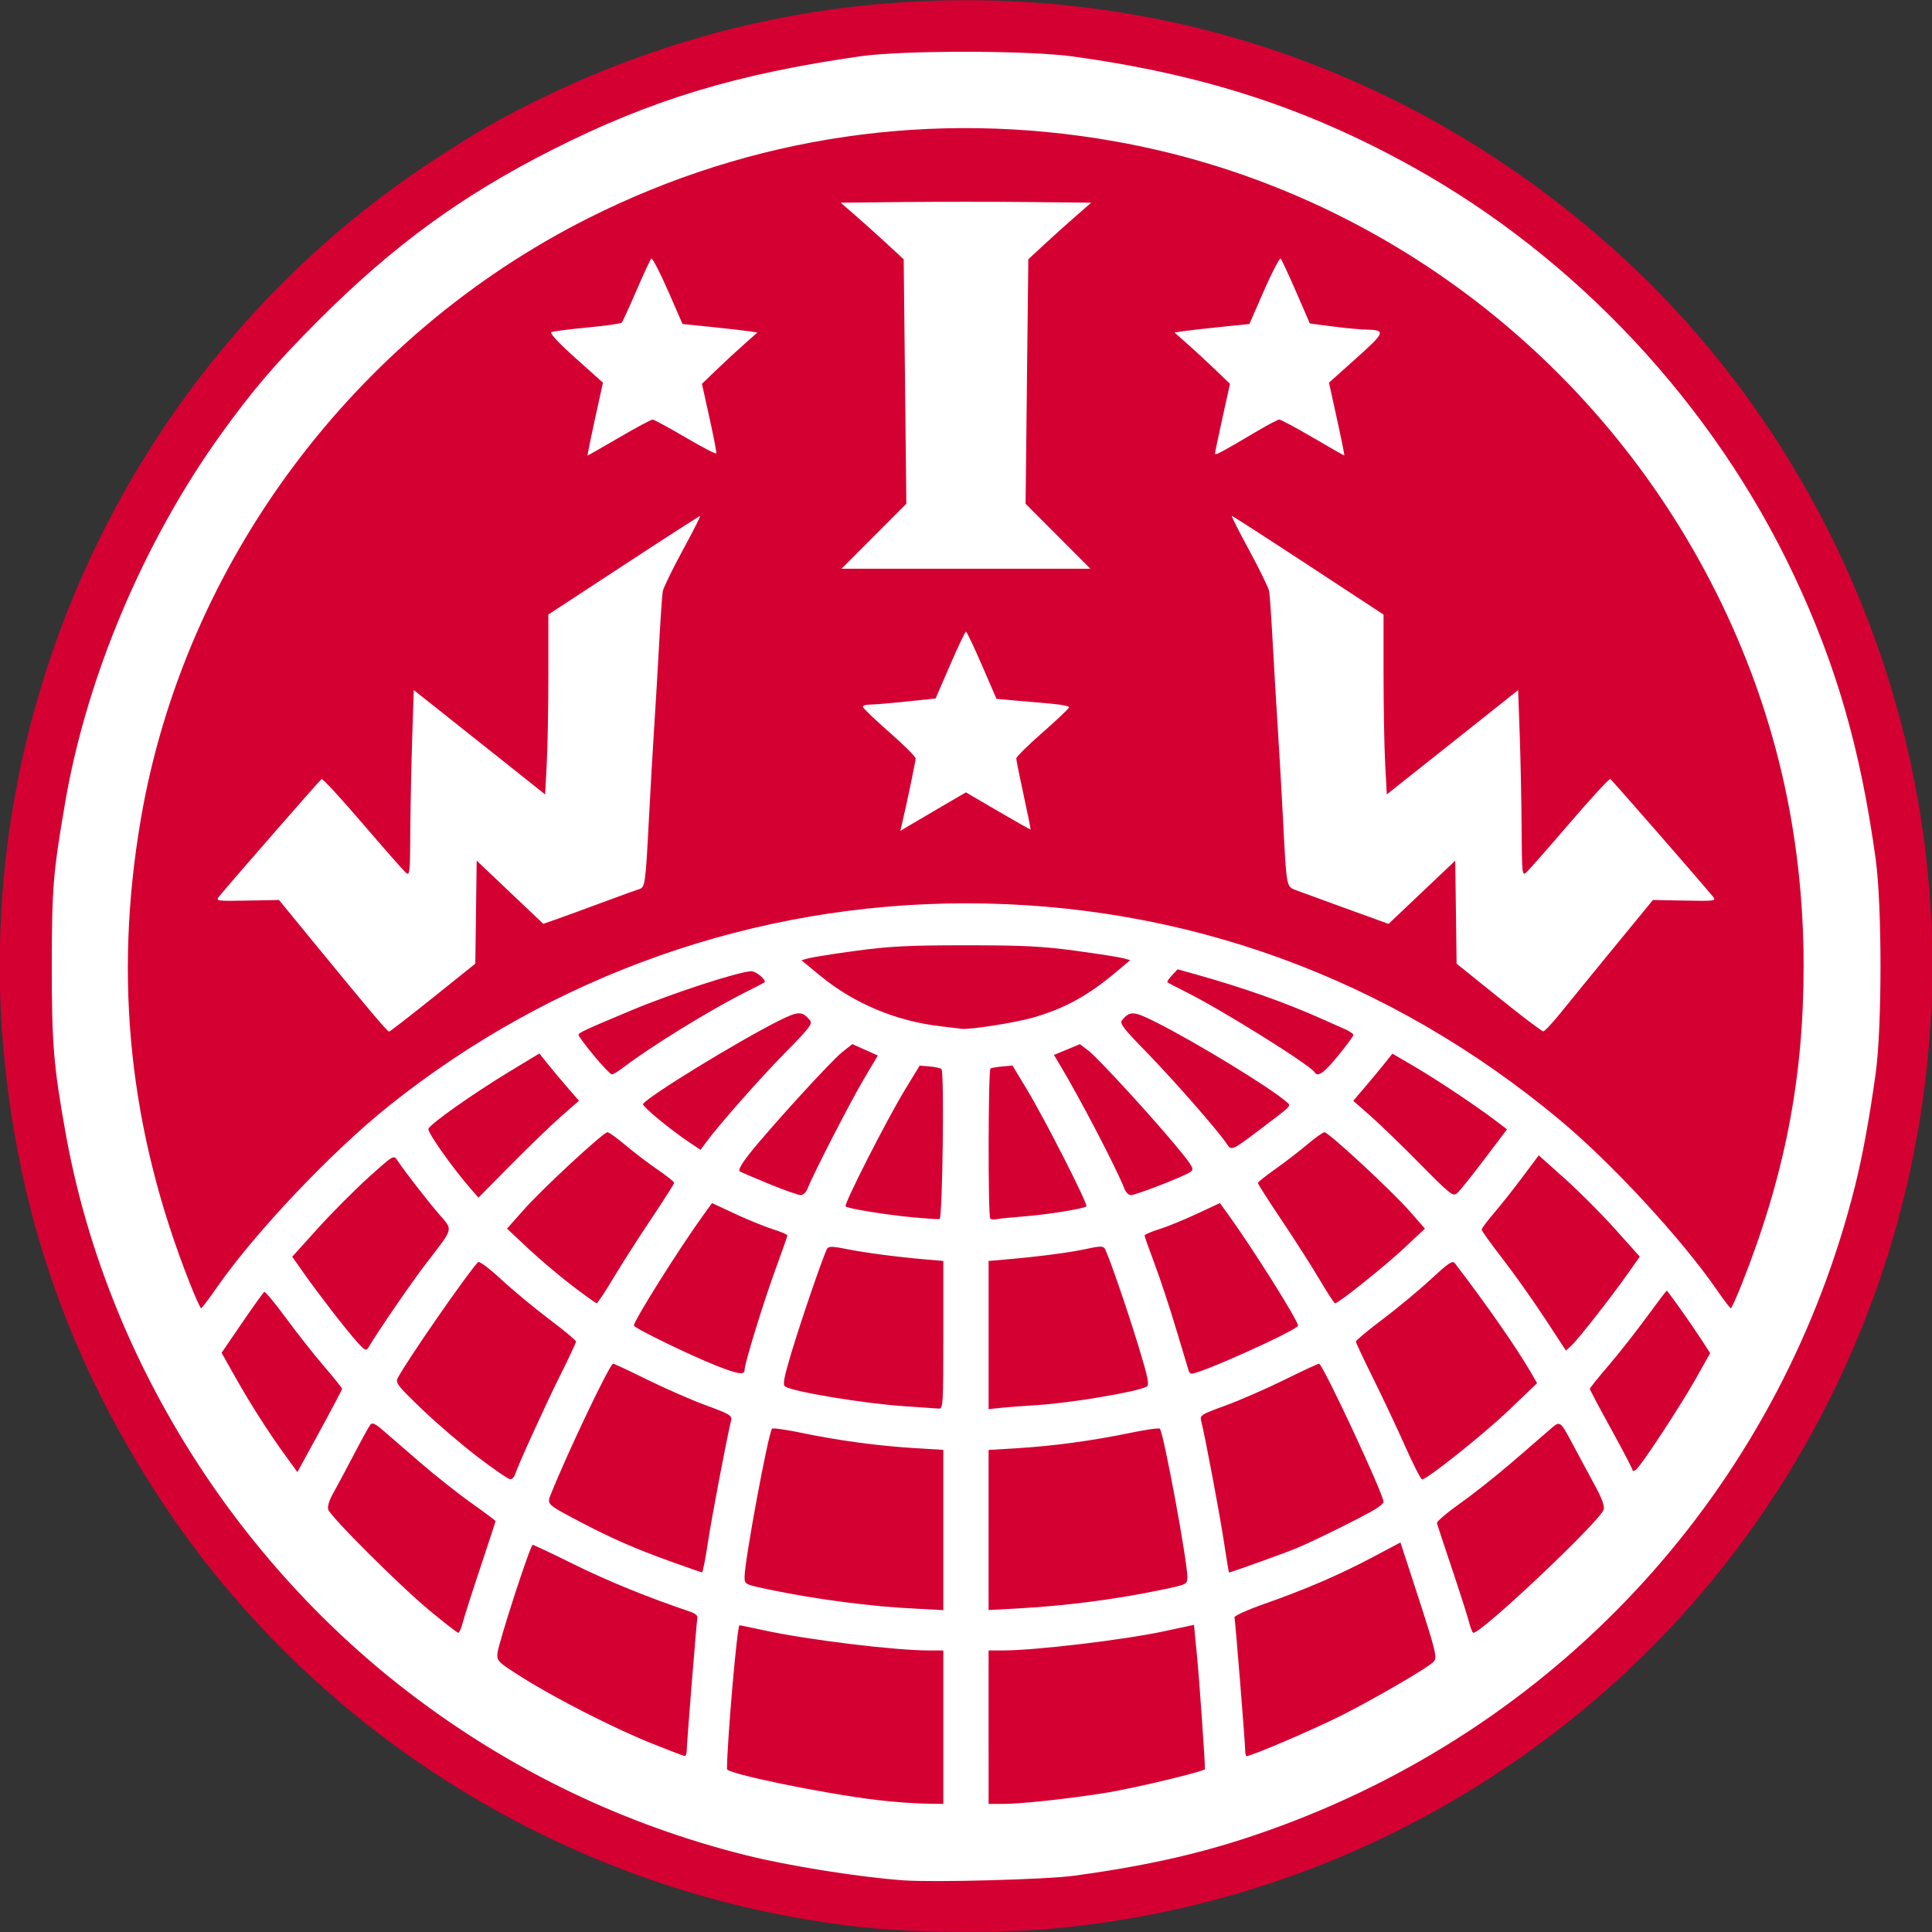
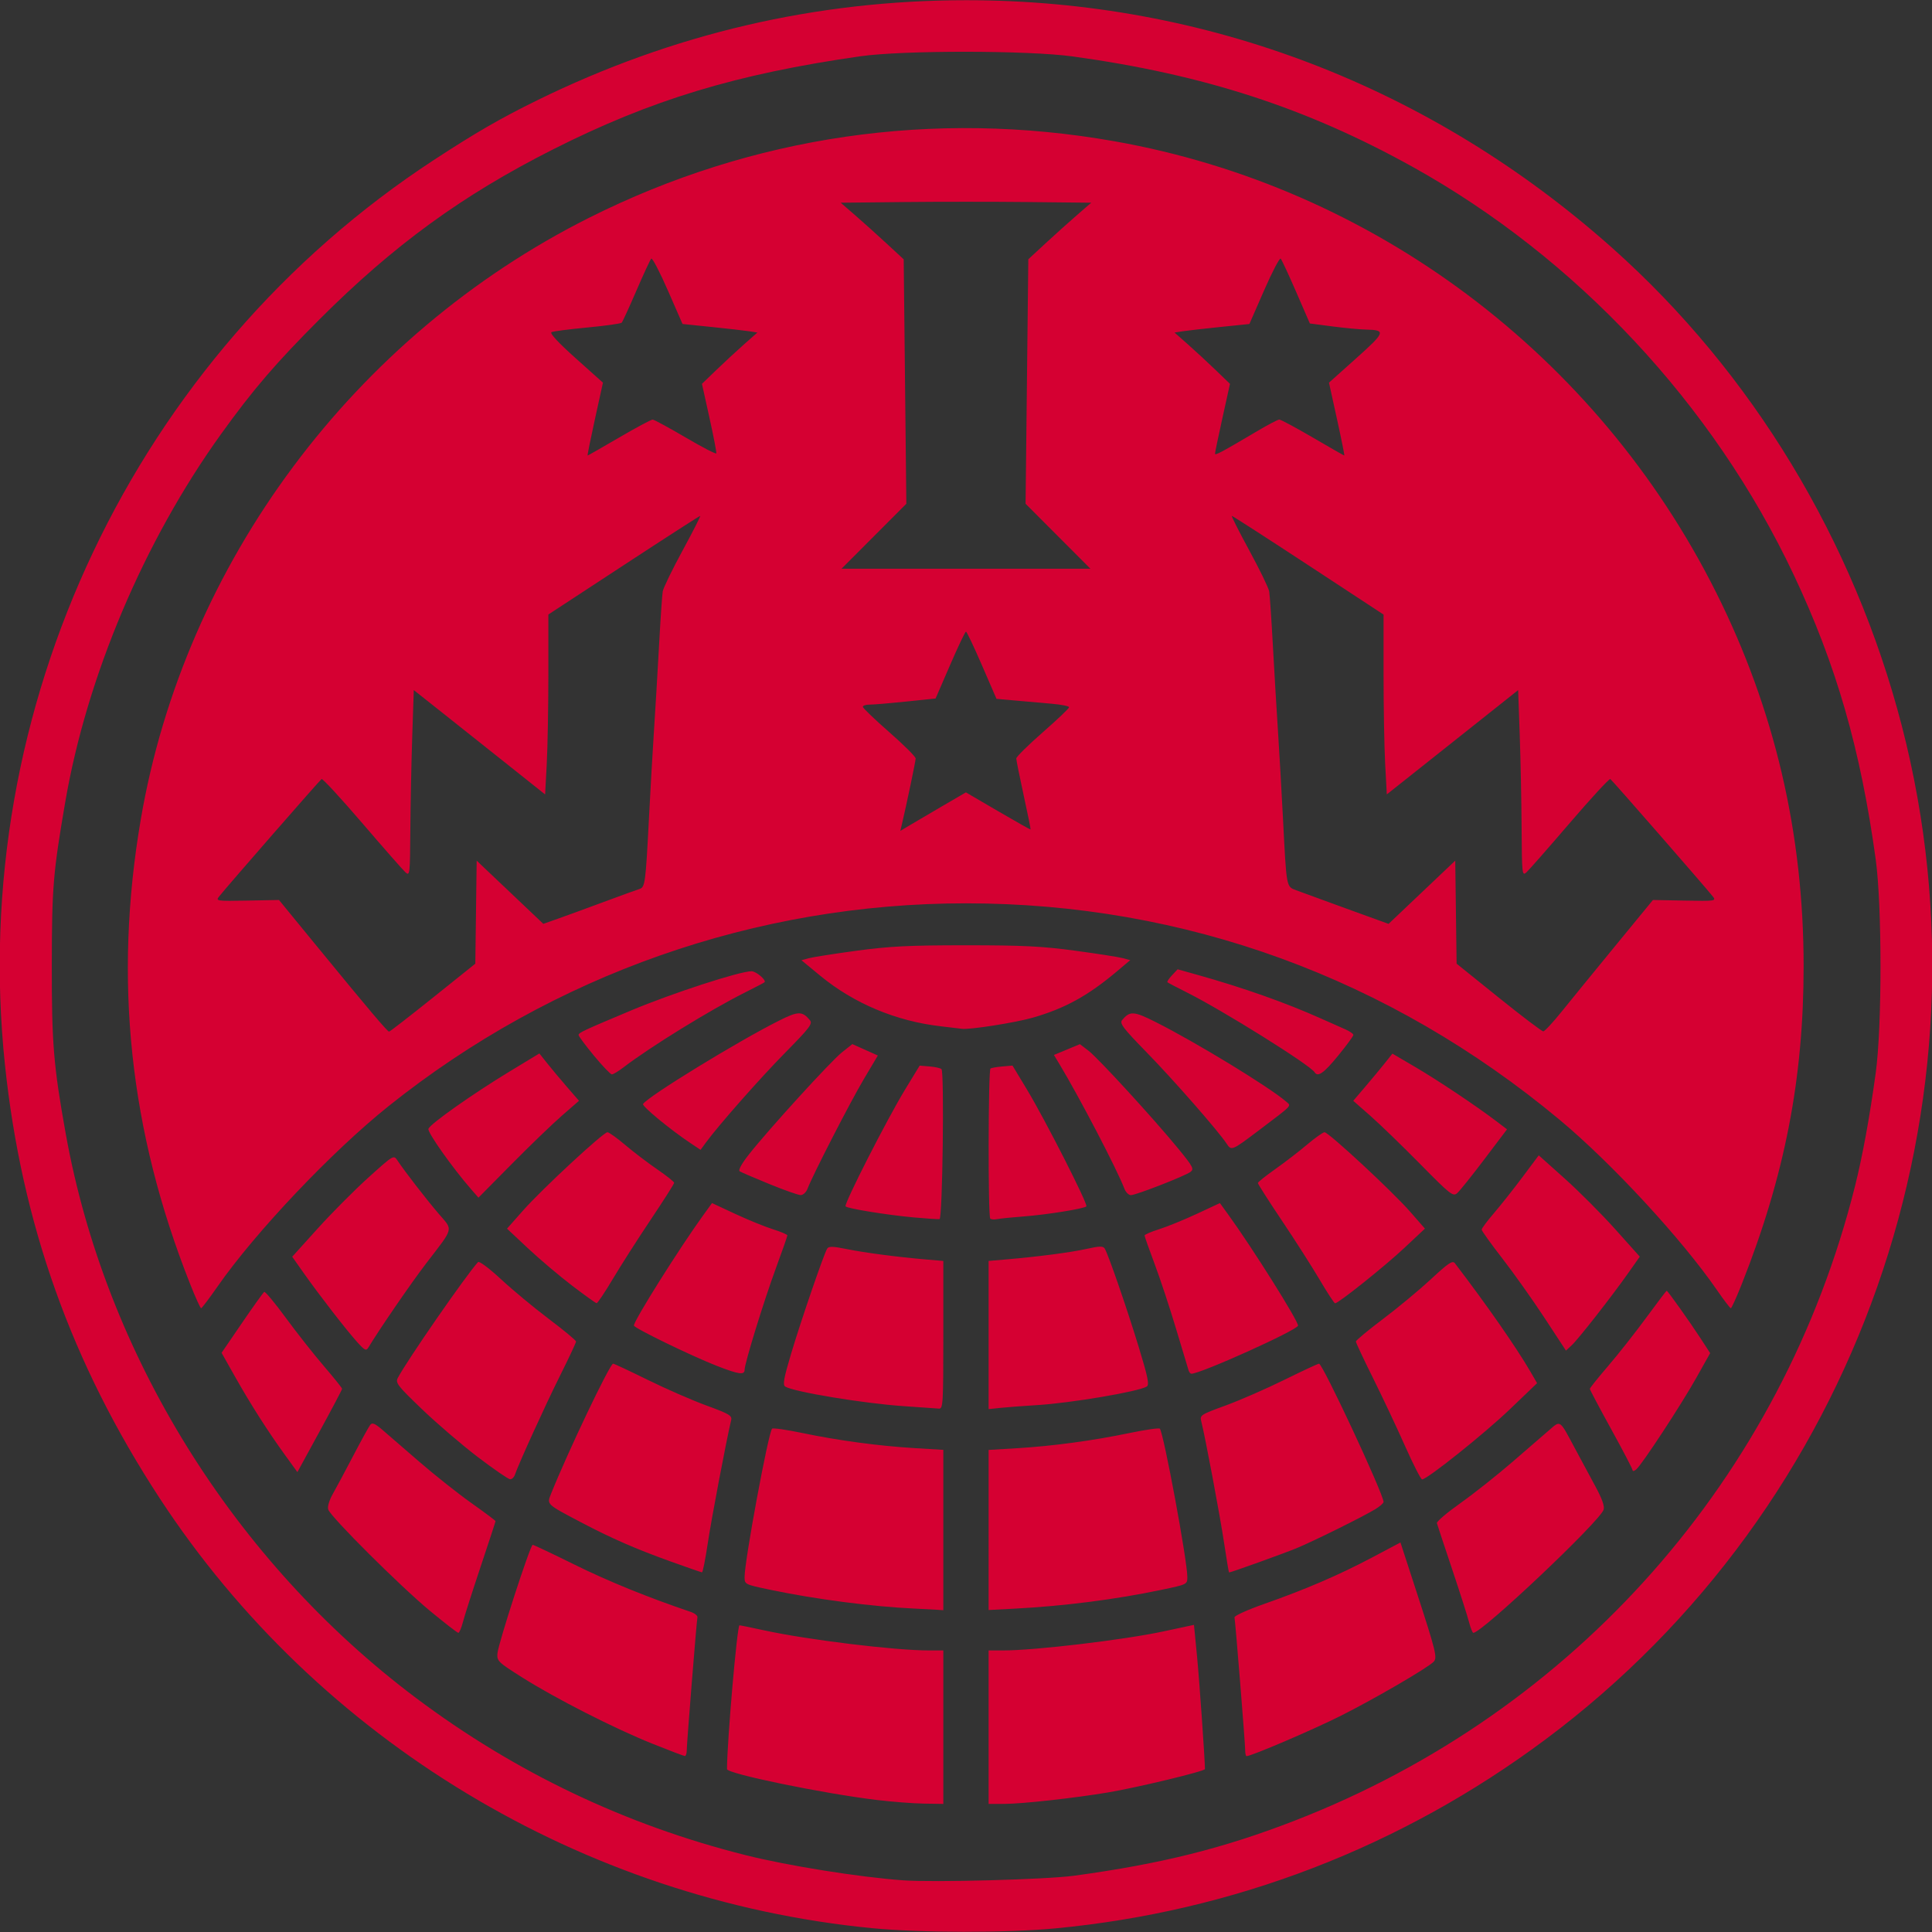
<svg xmlns="http://www.w3.org/2000/svg" xmlns:ns1="http://www.inkscape.org/namespaces/inkscape" xmlns:ns2="http://sodipodi.sourceforge.net/DTD/sodipodi-0.dtd" ns1:version="1.0 (4035a4fb49, 2020-05-01)" ns2:docname="iwwlogo.svg" viewBox="0 0 768 768" height="768" width="768" id="svg2" version="1.1">
  <rect x="0" y="0" width="768" height="768" fill="#333333" stroke="none" />
  <defs id="defs6" />
  <ns2:namedview ns1:current-layer="g10" ns1:window-maximized="1" ns1:window-y="0" ns1:window-x="40" ns1:cy="277.70242" ns1:cx="373.64982" ns1:zoom="0.75260417" ns1:pagecheckerboard="true" showgrid="false" id="namedview4" ns1:window-height="743" ns1:window-width="1326" ns1:pageshadow="2" ns1:pageopacity="0" guidetolerance="10" gridtolerance="10" objecttolerance="10" borderopacity="1" bordercolor="#666666" pagecolor="#ffffff" />
  <g id="g10" ns1:label="Image" ns1:groupmode="layer">
    <g id="g845">
-       <circle style="fill:#ffffff;stroke:none;stroke-width:1176.07;stroke-linecap:round;paint-order:stroke fill markers" id="path18" cx="384" cy="384" r="374.01" />
      <path style="fill:#d50032;fill-opacity:1" d="M 346.486,766.463 C 231.533,755.22 126.379,691.728 63.481,595.584 28.424,541.999 8.588,486.388 1.949,423.084 -12.903,281.455 53.573,141.322 172.486,63.585 189.132,52.703 198.984,47.014 213.625,39.827 267.485,13.389 324.486,0.097 384.049,0.087 c 95.277,-0.016 184.865,34.351 256.937,98.565 55.518,49.465 95.942,116.212 115.027,189.932 38.799,149.874 -17.684,310.462 -141.716,402.914 -57.3,42.711 -123.801,68.335 -194.811,75.063 -19.431,1.841 -53.641,1.795 -73,-0.099 z m 80.5,-20.836 c 34.645,-4.713 59.551,-10.947 88.056,-22.04 111.208,-43.277 193.36,-136.391 222.334,-252.003 2.996,-11.954 5.809,-27.306 8.245,-45 2.543,-18.474 2.543,-66.526 0,-85 -6.029,-43.792 -15.643,-77.172 -32.55,-113.013 -31.991,-67.822 -86.418,-126.078 -151.628,-162.297 -42.101,-23.384 -82.952,-36.651 -134.957,-43.83 -17.779,-2.454 -67.544,-2.496 -84.5,-0.07 -49.298,7.051 -83.144,17.312 -122.225,37.052 -36.018,18.193 -63.26,38.032 -92.83,67.603 -17.303,17.303 -26.367,27.867 -39.083,45.555 -30.592,42.551 -53.34,96.288 -61.91,146.245 -4.838,28.201 -5.305,33.863 -5.346,64.755 -0.041,31.173 0.694,40.091 5.524,67 15.75,87.751 66.716,169.883 139.224,224.36 39.345,29.561 83.392,50.562 131.147,62.531 16.782,4.206 44.946,8.704 62.5,9.981 12.194,0.888 56.863,-0.314 68,-1.829 z m -78.5,-30.114 c -21.421,-2.586 -59.506,-10.442 -59.496,-12.272 0.061,-11.371 4.039,-57.156 4.966,-57.156 0.344,0 4.702,0.89 9.687,1.978 17.333,3.783 51.927,8.012 65.594,8.019 l 5.75,0.003 v 30.5 30.5 l -7.75,-0.122 c -4.263,-0.067 -12.7,-0.719 -18.75,-1.45 z m 44.5,-28.928 v -30.5 l 5.75,-0.003 c 12.714,-0.007 47.953,-4.192 63.746,-7.572 3.852,-0.824 8.16,-1.747 9.573,-2.051 l 2.569,-0.552 1.203,12.339 c 0.927,9.51 3.134,40.974 3.156,44.995 0.01,0.85 -26.857,7.326 -38.496,9.28 -13.424,2.254 -34.165,4.544 -41.25,4.555 l -6.25,0.009 z m -133.711,6.537 c -15.048,-6.028 -38.464,-17.954 -51.789,-26.376 -9.49,-5.998 -9.987,-6.483 -9.745,-9.497 0.311,-3.877 13.067,-43.163 14.015,-43.163 0.372,0 7.889,3.561 16.703,7.914 13.327,6.581 29.314,13.083 46.026,18.719 1.65,0.556 2.891,1.532 2.757,2.169 -0.342,1.626 -4.241,50.209 -4.25,52.949 -0.004,1.238 -0.345,2.234 -0.757,2.214 -0.412,-0.02 -6.245,-2.237 -12.961,-4.927 z m 235.711,2.667 c 0,-2.755 -3.904,-51.249 -4.255,-52.852 -0.135,-0.617 5.199,-3.031 11.853,-5.366 16.398,-5.754 29.736,-11.501 43.01,-18.531 l 11.108,-5.884 6.097,18.715 c 8.151,25.021 8.674,27.166 7.012,28.782 -2.663,2.59 -23.674,14.803 -36.826,21.404 -11.209,5.627 -35.524,16.029 -37.466,16.029 -0.294,0 -0.534,-1.034 -0.534,-2.297 z m -324,-55.391 c -11.747,-9.699 -39.586,-37.431 -40.515,-40.36 -0.355,-1.119 0.393,-3.649 1.825,-6.174 1.335,-2.353 5.013,-9.228 8.174,-15.278 3.161,-6.05 6.196,-11.557 6.745,-12.239 0.76,-0.944 1.89,-0.469 4.752,2 2.065,1.781 8.72,7.537 14.789,12.789 6.069,5.253 15.354,12.612 20.633,16.354 5.279,3.742 9.598,6.972 9.598,7.178 0,0.206 -2.674,8.372 -5.941,18.146 -3.268,9.774 -6.435,19.684 -7.039,22.021 -0.603,2.337 -1.417,4.246 -1.809,4.241 -0.391,-0.005 -5.436,-3.91 -11.211,-8.679 z m 412.985,4.438 c -0.601,-2.337 -3.656,-11.9 -6.789,-21.25 -3.133,-9.35 -5.83,-17.501 -5.993,-18.113 -0.163,-0.612 4.043,-4.189 9.348,-7.95 5.305,-3.76 14.611,-11.135 20.68,-16.387 6.069,-5.253 12.724,-11.008 14.789,-12.789 4.367,-3.768 3.927,-4.088 9.966,7.239 2.346,4.4 6.04,11.261 8.208,15.247 2.638,4.848 3.731,7.916 3.302,9.267 -1.472,4.638 -48.373,48.986 -51.806,48.986 -0.337,0 -1.104,-1.913 -1.705,-4.25 z m -220.485,-5.401 c -16.682,-0.759 -39.441,-3.724 -57.25,-7.46 -10.229,-2.146 -10.25,-2.156 -10.25,-5.133 0,-6.452 9.403,-57.156 10.927,-58.919 0.315,-0.365 5.739,0.412 12.053,1.726 14.48,3.014 30.331,5.143 44.77,6.015 l 11.25,0.679 v 31.871 31.871 l -2.75,-0.189 c -1.512,-0.104 -5.45,-0.312 -8.75,-0.462 z m 29.5,-31.248 v -31.816 l 11.25,-0.677 c 14.296,-0.861 30.146,-3.001 44.77,-6.045 6.314,-1.314 11.738,-2.091 12.053,-1.726 1.523,1.763 10.927,52.467 10.927,58.919 0,2.977 -0.021,2.988 -10.25,5.135 -18.323,3.846 -38.7,6.455 -58.5,7.49 l -10.25,0.536 z m -126.5,12.486 c -13.802,-4.961 -23.42,-9.168 -35.591,-15.568 -13.673,-7.191 -13.538,-7.065 -11.925,-11.101 6.631,-16.601 23.47,-51.917 24.754,-51.917 0.396,0 6.579,2.89 13.741,6.423 7.162,3.533 17.669,8.124 23.349,10.204 9.081,3.325 10.268,4.028 9.835,5.827 -1.858,7.71 -7.829,39.128 -9.277,48.816 -0.964,6.452 -2.008,11.707 -2.319,11.68 -0.311,-0.028 -5.966,-1.991 -12.566,-4.363 z m 220.115,-7.317 c -1.617,-10.818 -7.545,-42.381 -9.075,-48.323 -0.634,-2.46 -0.283,-2.69 9.652,-6.315 5.67,-2.069 16.178,-6.658 23.352,-10.197 7.173,-3.539 13.389,-6.435 13.812,-6.435 1.456,0 25.645,51.844 25.645,54.963 0,0.481 -1.462,1.769 -3.25,2.864 -4.777,2.925 -24.321,12.612 -31.25,15.488 -4.944,2.052 -26.154,9.685 -26.913,9.685 -0.121,0 -1.008,-5.279 -1.973,-11.73 z M 190.071,579.3 c -6.278,-4.768 -16.284,-13.335 -22.235,-19.037 -9.838,-9.427 -10.718,-10.563 -9.699,-12.523 3.504,-6.742 27.349,-41.162 31.897,-46.043 0.463,-0.497 4.486,2.509 9.139,6.831 4.572,4.245 13.15,11.364 19.062,15.82 5.912,4.456 10.75,8.476 10.75,8.934 0,0.458 -2.863,6.564 -6.361,13.568 -5.75,11.512 -16.485,35.085 -17.981,39.486 -0.327,0.963 -1.172,1.724 -1.876,1.693 -0.705,-0.032 -6.418,-3.959 -12.696,-8.727 z m 368.464,-4.466 c -3.236,-7.287 -8.959,-19.431 -12.717,-26.987 -3.758,-7.555 -6.833,-14.111 -6.833,-14.568 0,-0.457 4.838,-4.477 10.75,-8.933 5.912,-4.456 14.518,-11.599 19.122,-15.875 6.988,-6.488 8.559,-7.53 9.5,-6.298 12.587,16.466 24.37,33.378 29.981,43.033 l 2.686,4.622 -10.86,10.407 c -10.105,9.683 -32.843,27.85 -34.857,27.85 -0.489,0 -3.537,-5.963 -6.773,-13.25 z m -445.241,3.551 c -6.853,-9.461 -13.673,-20.153 -19.906,-31.207 l -5.304,-9.407 8.124,-11.891 c 4.468,-6.54 8.44,-12.087 8.827,-12.326 0.387,-0.239 4.245,4.395 8.574,10.298 4.329,5.903 11.135,14.533 15.124,19.179 3.989,4.646 7.253,8.714 7.253,9.04 0,0.326 -3.997,7.91 -8.883,16.854 l -8.883,16.261 z m 535.692,6.065 c 0,-0.483 -3.825,-7.822 -8.5,-16.307 -4.675,-8.486 -8.5,-15.706 -8.5,-16.046 0,-0.34 3.264,-4.419 7.253,-9.065 3.989,-4.646 10.801,-13.285 15.137,-19.197 4.336,-5.912 8.008,-10.75 8.159,-10.75 0.403,0 9.359,12.601 13.613,19.155 l 3.671,5.655 -5.526,9.845 c -6.071,10.816 -21.639,34.546 -23.887,36.412 -0.781,0.648 -1.419,0.783 -1.419,0.299 z m -289.743,-25.481 c -15.865,-1.073 -43.698,-5.67 -47.092,-7.779 -1.073,-0.666 -0.608,-3.263 2.366,-13.218 3.918,-13.112 12.996,-39.541 14.299,-41.626 0.611,-0.978 2.231,-0.942 7.722,0.171 7.292,1.478 20.308,3.183 31.699,4.152 l 6.75,0.574 v 29.42 c 0,27.407 -0.12,29.411 -1.75,29.277 -0.963,-0.079 -7.259,-0.516 -13.993,-0.972 z m 33.743,-28.271 v -29.455 l 6.75,-0.58 c 12.998,-1.117 25.805,-2.79 32.175,-4.205 5.184,-1.151 6.579,-1.18 7.225,-0.151 1.385,2.209 8.801,23.67 13.527,39.15 3.676,12.039 4.282,15.034 3.182,15.718 -3.227,2.004 -30.117,6.559 -43.531,7.373 -5.406,0.328 -11.966,0.823 -14.578,1.101 l -4.75,0.504 z m -108,12.274 c -10.116,-3.946 -33,-15.073 -33,-16.045 0,-1.999 18.116,-30.813 27.672,-44.012 l 3.381,-4.67 9.224,4.299 c 5.073,2.365 11.811,5.111 14.974,6.102 3.163,0.991 5.75,2.093 5.75,2.447 0,0.355 -2.024,6.149 -4.499,12.877 -4.854,13.199 -12.501,38.004 -12.501,40.549 0,2.168 -2.305,1.844 -11,-1.548 z m 187.52,1.862 c -0.23,-0.688 -2.461,-8.095 -4.959,-16.461 -2.498,-8.366 -6.346,-20.015 -8.551,-25.886 -2.205,-5.871 -4.009,-10.981 -4.009,-11.356 0,-0.375 2.587,-1.493 5.75,-2.484 3.163,-0.991 9.901,-3.737 14.974,-6.102 l 9.224,-4.299 3.381,4.67 c 9.601,13.262 27.672,42.015 27.672,44.03 0,1.687 -38.664,19.14 -42.402,19.14 -0.363,0 -0.848,-0.562 -1.078,-1.25 z M 141.95,533.453 c -4.319,-4.796 -15.095,-18.708 -21.205,-27.375 l -4.586,-6.506 10.164,-11.253 c 5.59,-6.189 14.664,-15.308 20.164,-20.266 9.958,-8.975 10.006,-9.004 11.5,-6.758 2.945,4.427 11.426,15.386 16.365,21.148 5.852,6.827 6.273,5.153 -4.995,19.844 -5.857,7.636 -18.486,26.022 -22.896,33.333 -0.907,1.503 -1.432,1.251 -4.51,-2.168 z m 472.037,-9.544 c -4.675,-7.133 -12.213,-17.756 -16.75,-23.606 -4.537,-5.85 -8.25,-11.028 -8.25,-11.507 0,-0.479 2.191,-3.422 4.87,-6.541 2.678,-3.119 7.783,-9.568 11.345,-14.33 l 6.475,-8.659 10.309,9.222 c 5.67,5.072 14.707,14.133 20.082,20.135 l 9.773,10.914 -4.597,6.524 c -6.633,9.413 -19.862,26.312 -22.498,28.74 l -2.257,2.079 z M 75.55,510.334 C 51.437,449.496 45.068,389.449 55.966,325.704 73.385,223.815 140.666,133.514 234.124,86.591 299.117,53.96 371.174,43.458 442.986,56.151 c 102.939,18.194 191.97,84.967 239.242,179.433 23.198,46.357 34.74,95.695 34.74,148.5 0,44.65 -7.506,83.258 -24.545,126.25 -2.125,5.362 -4.106,9.736 -4.4,9.718 -0.295,-0.018 -2.777,-3.28 -5.516,-7.25 -14.03,-20.337 -41.844,-50.437 -62.52,-67.661 -67.686,-56.384 -149.06,-86.057 -236,-86.057 -83.449,0 -164.135,28.339 -229.5,80.606 -22.53,18.015 -52.937,50.08 -68,71.706 -3.3,4.738 -6.241,8.631 -6.536,8.651 -0.295,0.02 -2.275,-4.351 -4.4,-9.713 z m 96.547,-113.752 16.849,-13.502 0.27,-20.482 0.27,-20.482 13.246,12.563 13.246,12.563 5.754,-2.024 c 3.165,-1.113 11.379,-4.115 18.254,-6.671 6.875,-2.556 13.276,-4.88 14.225,-5.165 2.206,-0.662 2.432,-2.341 3.742,-27.798 0.594,-11.55 1.511,-27.525 2.036,-35.5 0.525,-7.975 1.422,-23.05 1.992,-33.5 0.57,-10.45 1.229,-20.125 1.464,-21.5 0.235,-1.375 3.79,-8.688 7.9,-16.25 4.11,-7.562 7.252,-13.75 6.983,-13.75 -0.269,0 -13.956,8.819 -30.416,19.598 l -29.927,19.598 v 23.745 c 0,13.06 -0.291,29.152 -0.646,35.76 l -0.646,12.014 -14.104,-11.228 c -7.757,-6.176 -19.504,-15.509 -26.104,-20.741 l -12,-9.512 -0.62,18.633 c -0.341,10.248 -0.678,26.916 -0.75,37.038 -0.125,17.679 -0.202,18.341 -1.937,16.77 -0.993,-0.899 -8.735,-9.714 -17.203,-19.589 -8.468,-9.875 -15.731,-17.747 -16.14,-17.495 -0.692,0.428 -37.615,42.748 -40.786,46.748 -1.37,1.729 -0.869,1.799 11.209,1.572 l 12.643,-0.237 15.084,18.412 c 20.693,25.26 28.013,33.912 28.687,33.912 0.316,0 8.156,-6.076 17.422,-13.502 z m 448.572,5.686 c 3.401,-4.226 12.982,-15.97 21.291,-26.097 l 15.108,-18.412 12.643,0.237 c 12.078,0.227 12.579,0.156 11.209,-1.572 -3.171,-4 -40.094,-46.32 -40.786,-46.748 -0.409,-0.253 -7.672,7.62 -16.14,17.495 -8.468,9.875 -16.209,18.69 -17.203,19.589 -1.735,1.57 -1.811,0.873 -1.931,-17.77 -0.069,-10.673 -0.406,-27.337 -0.75,-37.031 l -0.625,-17.626 -9.597,7.626 c -5.278,4.194 -17.025,13.522 -26.104,20.728 l -16.507,13.102 -0.646,-12.009 c -0.355,-6.605 -0.646,-22.689 -0.646,-35.742 v -23.734 l -29.884,-19.609 c -16.436,-10.785 -30.123,-19.609 -30.416,-19.609 -0.293,0 2.83,6.188 6.94,13.75 4.11,7.562 7.665,14.875 7.9,16.25 0.235,1.375 0.894,11.05 1.464,21.5 0.57,10.45 1.467,25.525 1.992,33.5 0.525,7.975 1.442,23.95 2.036,35.5 1.419,27.577 1.276,26.798 5.222,28.302 1.785,0.681 10.782,3.967 19.992,7.303 l 16.747,6.066 13.253,-12.57 13.253,-12.57 0.27,20.479 0.27,20.479 16.73,13.472 c 9.201,7.409 17.18,13.457 17.73,13.439 0.55,-0.018 3.782,-3.49 7.183,-7.717 z m -246.444,-81.609 9.739,-5.679 12.761,7.459 c 7.019,4.103 12.844,7.381 12.945,7.284 0.101,-0.096 -1.136,-6.218 -2.75,-13.604 -1.614,-7.386 -2.934,-13.962 -2.934,-14.613 0,-0.651 4.725,-5.32 10.5,-10.376 5.775,-5.056 10.5,-9.549 10.5,-9.985 0,-0.436 -3.038,-1.057 -6.75,-1.38 -3.712,-0.323 -10.207,-0.896 -14.433,-1.274 l -7.683,-0.686 -5.786,-13.361 c -3.182,-7.348 -6.039,-13.361 -6.348,-13.361 -0.309,0 -3.152,5.981 -6.318,13.291 l -5.756,13.291 -11.713,1.22 c -6.442,0.671 -12.951,1.215 -14.463,1.209 -1.512,-0.006 -2.75,0.385 -2.75,0.869 0,0.484 4.725,5.017 10.5,10.073 5.775,5.056 10.5,9.767 10.5,10.468 0,1.067 -3.595,18.238 -5.535,26.439 l -0.558,2.36 3.297,-1.983 c 1.813,-1.091 7.679,-4.539 13.036,-7.662 z m 46.345,-107.491 -12.887,-12.916 0.542,-48.595 0.542,-48.595 6.86,-6.343 c 3.773,-3.489 9.403,-8.546 12.511,-11.239 l 5.651,-4.896 -24.901,-0.267 c -13.696,-0.147 -36.107,-0.147 -49.803,0 l -24.901,0.267 5.651,4.896 c 3.108,2.693 8.744,7.756 12.524,11.251 l 6.873,6.355 0.526,48.586 0.526,48.586 -12.884,12.913 -12.884,12.913 h 49.471 49.471 z M 246.133,173.917 c 6.749,-3.942 12.739,-7.148 13.312,-7.125 0.573,0.023 6.442,3.209 13.042,7.081 6.6,3.872 12.116,6.731 12.257,6.354 0.141,-0.377 -1.085,-6.751 -2.725,-14.165 l -2.982,-13.479 5.725,-5.516 c 3.149,-3.034 8.109,-7.622 11.023,-10.196 l 5.298,-4.68 -3.298,-0.512 c -1.814,-0.281 -8.511,-1.046 -14.882,-1.698 l -11.584,-1.186 -5.848,-13.375 c -3.216,-7.356 -6.182,-13.029 -6.59,-12.606 -0.408,0.423 -3.073,6.168 -5.921,12.768 -2.848,6.6 -5.47,12.31 -5.826,12.689 -0.356,0.379 -6.498,1.241 -13.648,1.915 -7.15,0.674 -13.567,1.51 -14.26,1.856 -0.802,0.401 2.688,4.164 9.598,10.35 l 10.858,9.72 -3.184,14.485 c -1.751,7.967 -3.061,14.485 -2.91,14.485 0.15,0 5.795,-3.225 12.544,-7.167 z m 253.854,-2.674 c 4.125,-2.439 7.969,-4.448 8.542,-4.463 0.573,-0.016 6.563,3.196 13.312,7.138 6.749,3.942 12.393,7.167 12.544,7.167 0.15,0 -1.159,-6.518 -2.91,-14.485 l -3.184,-14.485 10.845,-9.708 c 11.603,-10.387 11.882,-11.212 3.852,-11.393 -2.475,-0.056 -8.504,-0.625 -13.399,-1.265 l -8.899,-1.164 -5.428,-12.5 c -2.985,-6.875 -5.762,-12.846 -6.17,-13.268 -0.408,-0.423 -3.373,5.25 -6.589,12.606 l -5.848,13.375 -11.584,1.186 c -6.371,0.653 -13.068,1.417 -14.882,1.698 l -3.298,0.512 5.298,4.68 c 2.914,2.574 7.874,7.162 11.023,10.196 l 5.725,5.516 -2.975,13.447 c -1.636,7.396 -2.975,13.827 -2.975,14.292 0,0.836 2.375,-0.433 17,-9.08 z M 227.328,510.991 c -5.037,-3.849 -12.898,-10.505 -17.469,-14.791 l -8.311,-7.793 6.469,-7.312 c 7.463,-8.436 31.816,-31.011 33.453,-31.011 0.607,0 3.783,2.273 7.06,5.052 3.276,2.778 8.994,7.133 12.707,9.677 3.712,2.544 6.75,4.962 6.75,5.373 0,0.412 -4.17,6.97 -9.267,14.573 -5.097,7.604 -11.879,18.213 -15.072,23.575 -3.192,5.362 -6.11,9.729 -6.483,9.703 -0.373,-0.026 -4.8,-3.197 -9.836,-7.046 z M 524.637,508.797 c -3.006,-5.108 -9.782,-15.717 -15.058,-23.575 -5.276,-7.858 -9.573,-14.592 -9.549,-14.963 0.024,-0.371 3.113,-2.84 6.866,-5.486 3.752,-2.646 9.451,-7.034 12.663,-9.75 3.213,-2.716 6.345,-4.939 6.96,-4.939 1.627,0 26.933,23.477 33.94,31.488 l 5.973,6.828 -8.217,7.704 c -7.75,7.266 -26.157,21.981 -27.497,21.981 -0.339,0 -3.075,-4.179 -6.082,-9.287 z m -161.651,-24.879 c -10.62,-0.984 -25.975,-3.476 -26.859,-4.359 -0.781,-0.781 16.48,-34.673 23.667,-46.467 l 5.784,-9.492 3.954,0.325 c 2.175,0.178 4.298,0.655 4.719,1.058 1.173,1.124 0.425,59.401 -0.765,59.627 -0.55,0.104 -5.275,-0.206 -10.5,-0.69 z m 30.648,0.481 c -0.912,-0.912 -0.813,-59.095 0.102,-59.659 0.412,-0.254 2.55,-0.618 4.75,-0.809 l 4,-0.347 5.734,9.5 c 7.268,12.043 24.388,45.711 23.63,46.47 -0.927,0.927 -15.679,3.297 -24.865,3.995 -4.674,0.355 -9.444,0.838 -10.6,1.072 -1.156,0.235 -2.393,0.135 -2.75,-0.222 z M 187.341,472.816 c -7.502,-8.595 -17.543,-22.799 -17.041,-24.107 0.759,-1.977 17.693,-13.931 32.149,-22.694 l 11.963,-7.251 3.037,3.823 c 1.671,2.103 5.212,6.337 7.871,9.41 l 4.833,5.587 -6.833,5.954 c -3.758,3.275 -12.749,11.938 -19.979,19.251 l -13.145,13.297 z m 377.145,-10.151 c -7.15,-7.248 -16.048,-15.856 -19.773,-19.129 l -6.773,-5.951 4.773,-5.596 c 2.625,-3.078 6.127,-7.296 7.781,-9.374 l 3.009,-3.779 8.991,5.268 c 9.016,5.282 24.255,15.461 32.28,21.561 l 4.288,3.26 -8.985,11.877 c -4.942,6.532 -9.796,12.589 -10.789,13.46 -1.689,1.483 -2.629,0.746 -14.804,-11.595 z m -258.668,8.009 c -5.868,-2.404 -11.161,-4.676 -11.763,-5.048 -0.69,-0.426 0.669,-2.922 3.669,-6.742 7.699,-9.803 32.553,-37.069 37,-40.591 l 4.095,-3.244 5.068,2.267 5.068,2.267 -5.637,9.5 c -5.386,9.078 -20.239,37.996 -22.301,43.419 -0.552,1.452 -1.757,2.572 -2.756,2.561 -0.976,-0.011 -6.576,-1.987 -12.443,-4.391 z m 141.132,1.814 c -2.892,-7.607 -17.899,-36.388 -25.818,-49.513 l -2.178,-3.61 5.164,-2.146 5.164,-2.146 3.383,2.58 c 3.859,2.943 25.899,26.98 35.698,38.932 5.857,7.144 6.382,8.133 4.904,9.248 -2.192,1.652 -21.684,9.252 -23.729,9.252 -0.88,0 -2.044,-1.168 -2.587,-2.597 z M 274.366,454.333 c -7.947,-5.301 -19.256,-14.638 -18.74,-15.473 1.835,-2.97 37.617,-24.9 54.133,-33.178 7.55,-3.784 9.155,-3.8 12.209,-0.121 1.143,1.377 -0.144,3.066 -9.748,12.805 -10.029,10.169 -26.662,29.026 -31.733,35.975 l -2,2.741 z m 213.235,0.285 c -3.244,-4.951 -21.145,-25.388 -31.806,-36.311 -9.356,-9.586 -10.817,-11.507 -9.74,-12.805 3.059,-3.686 4.602,-3.605 13.159,0.685 16.007,8.027 45.4,25.94 52.078,31.739 2.085,1.81 2.825,1.03 -10.695,11.265 -10.927,8.272 -11.087,8.339 -12.995,5.426 z M 236.121,419.668 c -3.374,-4.079 -6.13,-7.791 -6.124,-8.25 0.011,-0.901 1.988,-1.824 20.99,-9.795 16.191,-6.792 43.07,-15.539 47.749,-15.539 1.833,0 6.043,3.58 5.162,4.389 -0.226,0.207 -3.699,2.023 -7.718,4.035 -13.85,6.935 -37.623,21.584 -48.336,29.786 -2.004,1.534 -4.081,2.79 -4.615,2.79 -0.534,0 -3.732,-3.337 -7.106,-7.416 z m 286.465,6.578 c -1.781,-2.882 -36.543,-24.603 -50.792,-31.737 -4.019,-2.012 -7.497,-3.833 -7.728,-4.046 -0.231,-0.213 0.587,-1.459 1.818,-2.77 l 2.239,-2.383 8.182,2.296 c 17.899,5.023 34.786,10.996 48.682,17.218 3.575,1.601 7.963,3.549 9.75,4.329 1.788,0.78 3.25,1.794 3.25,2.253 0,0.459 -2.729,4.174 -6.064,8.256 -5.656,6.921 -8.073,8.626 -9.336,6.583 z m -148.6,-18.279 c -17.801,-2.037 -34.594,-9.09 -48.017,-20.167 l -7.388,-6.097 2.953,-0.803 c 1.624,-0.442 10.153,-1.778 18.953,-2.97 13.159,-1.782 20.883,-2.167 43.5,-2.167 22.617,0 30.341,0.385 43.5,2.167 8.8,1.192 17.305,2.522 18.899,2.956 l 2.899,0.789 -5.399,4.544 c -11.401,9.594 -20.488,14.597 -33.216,18.285 -6.987,2.025 -25.5,4.927 -28.394,4.452 -0.434,-0.071 -4.164,-0.516 -8.289,-0.988 z" id="path14" />
    </g>
  </g>
</svg>